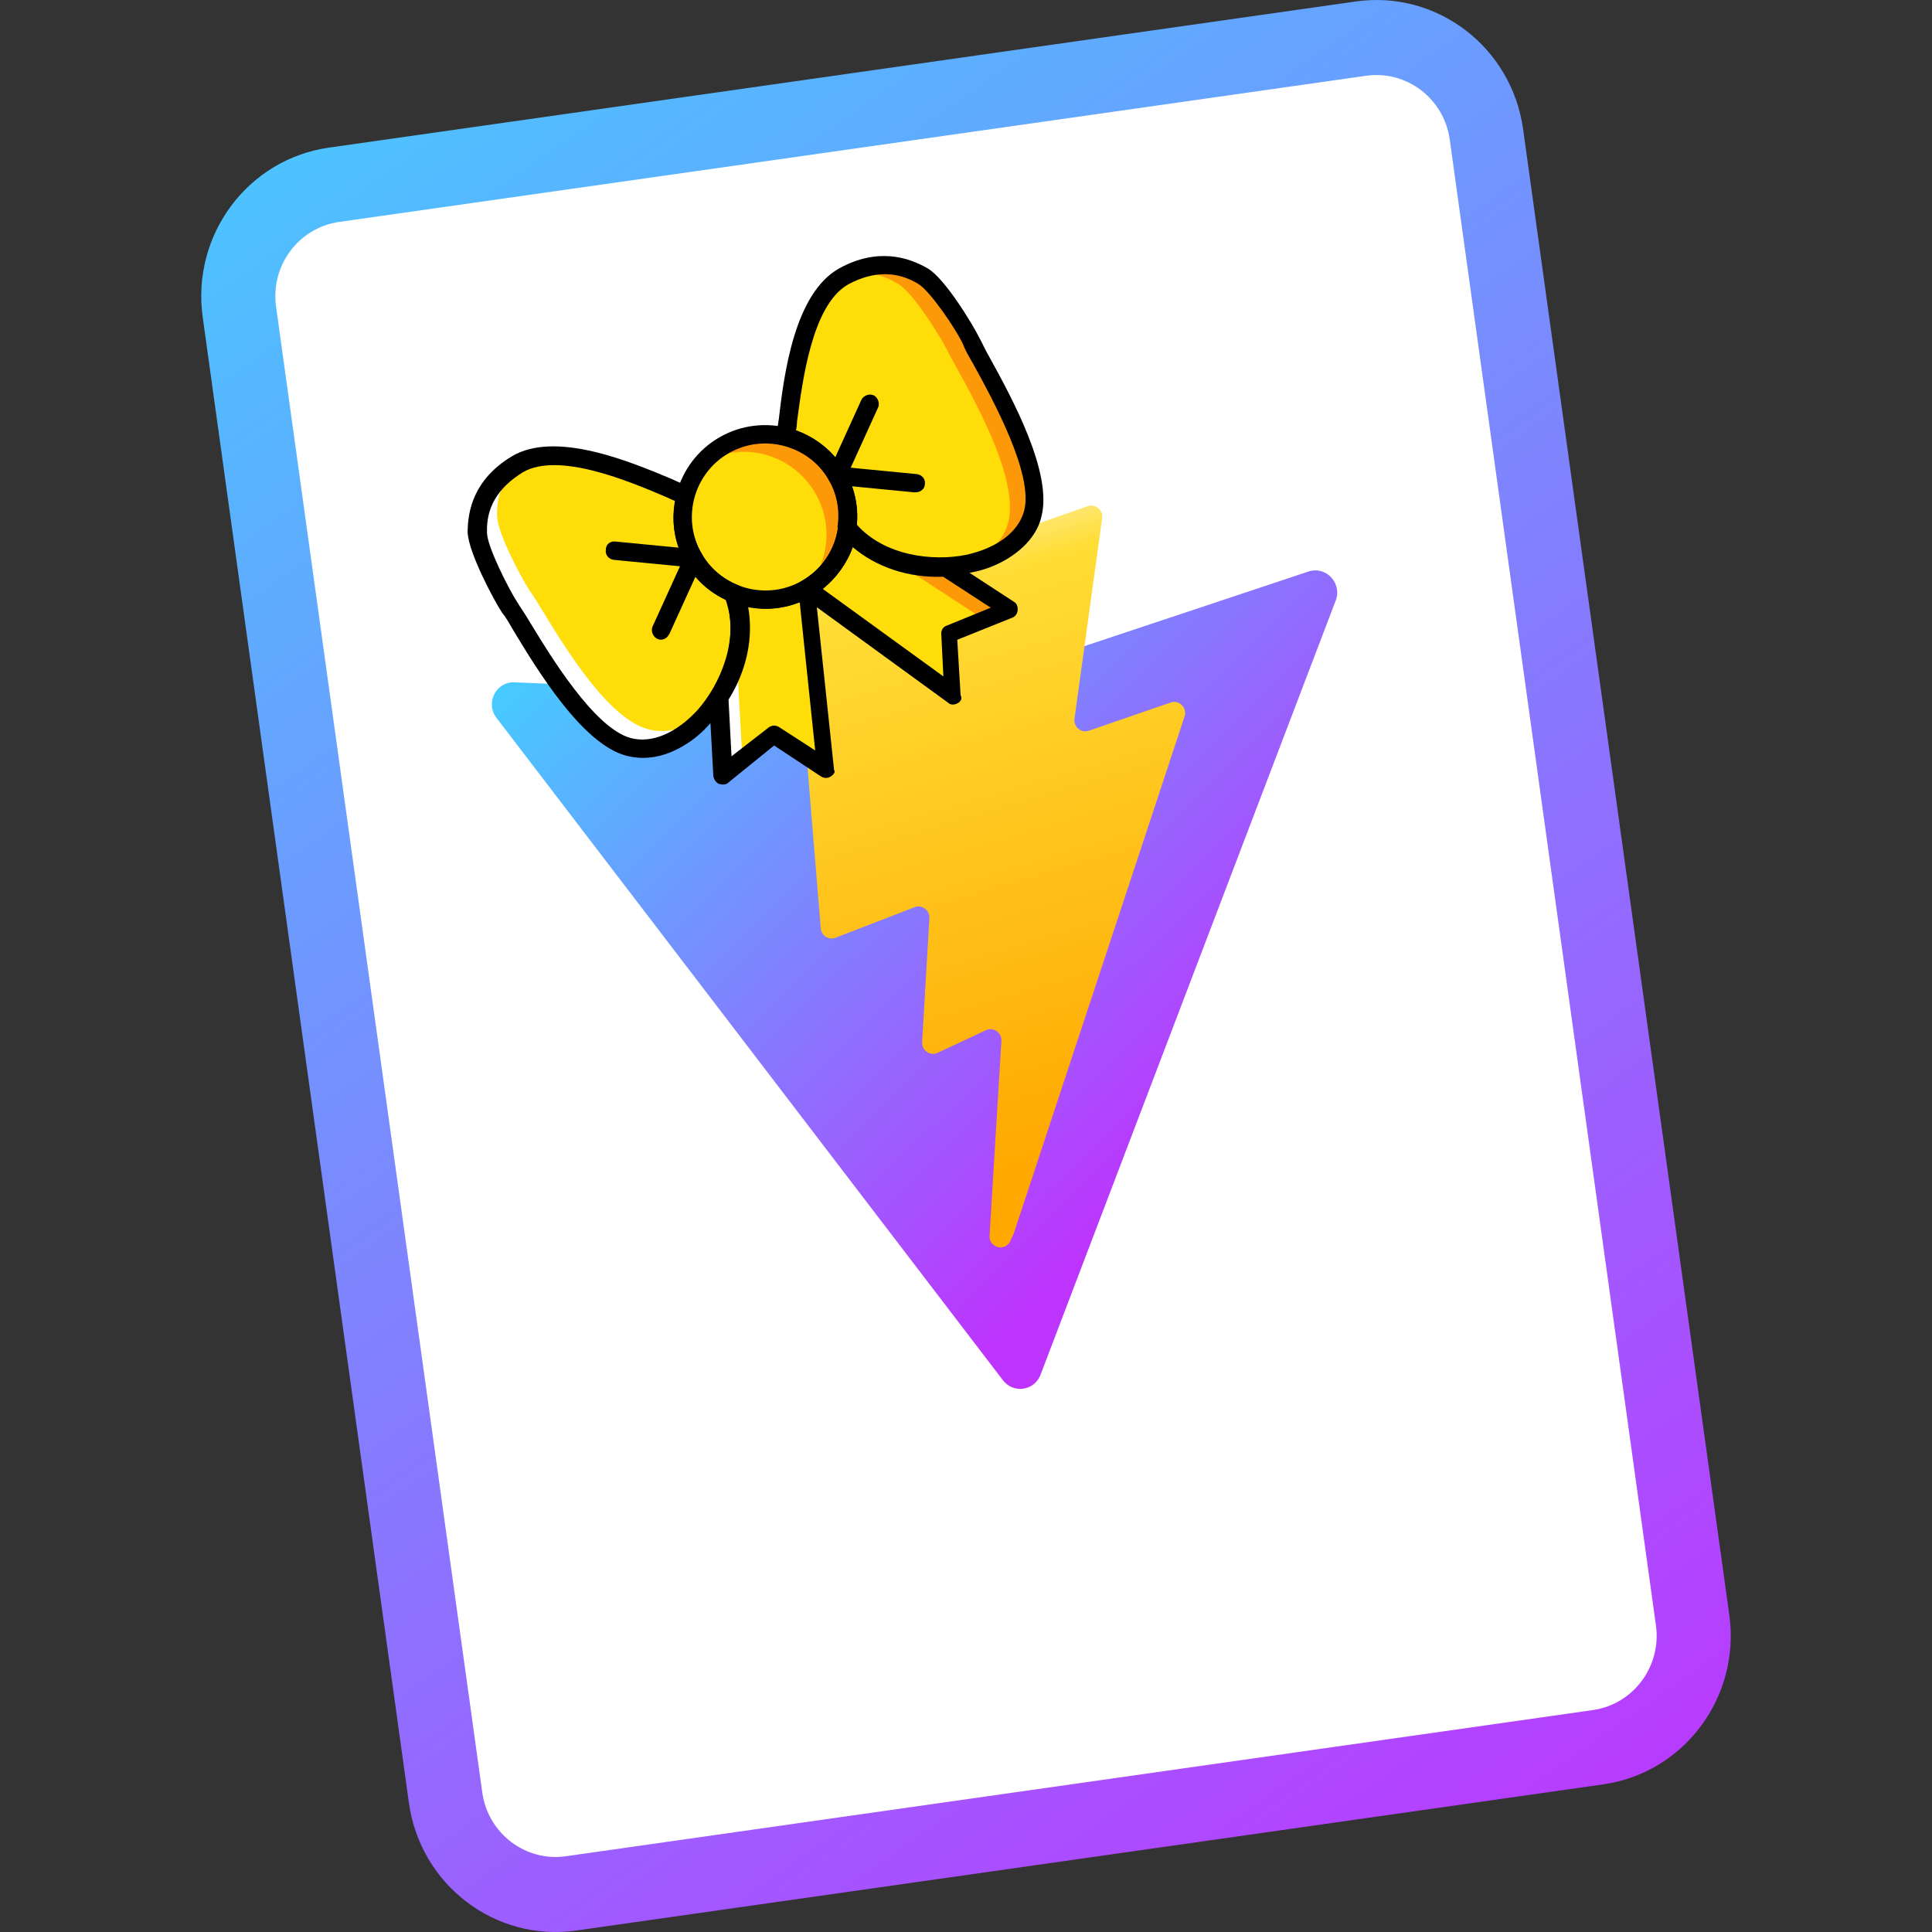
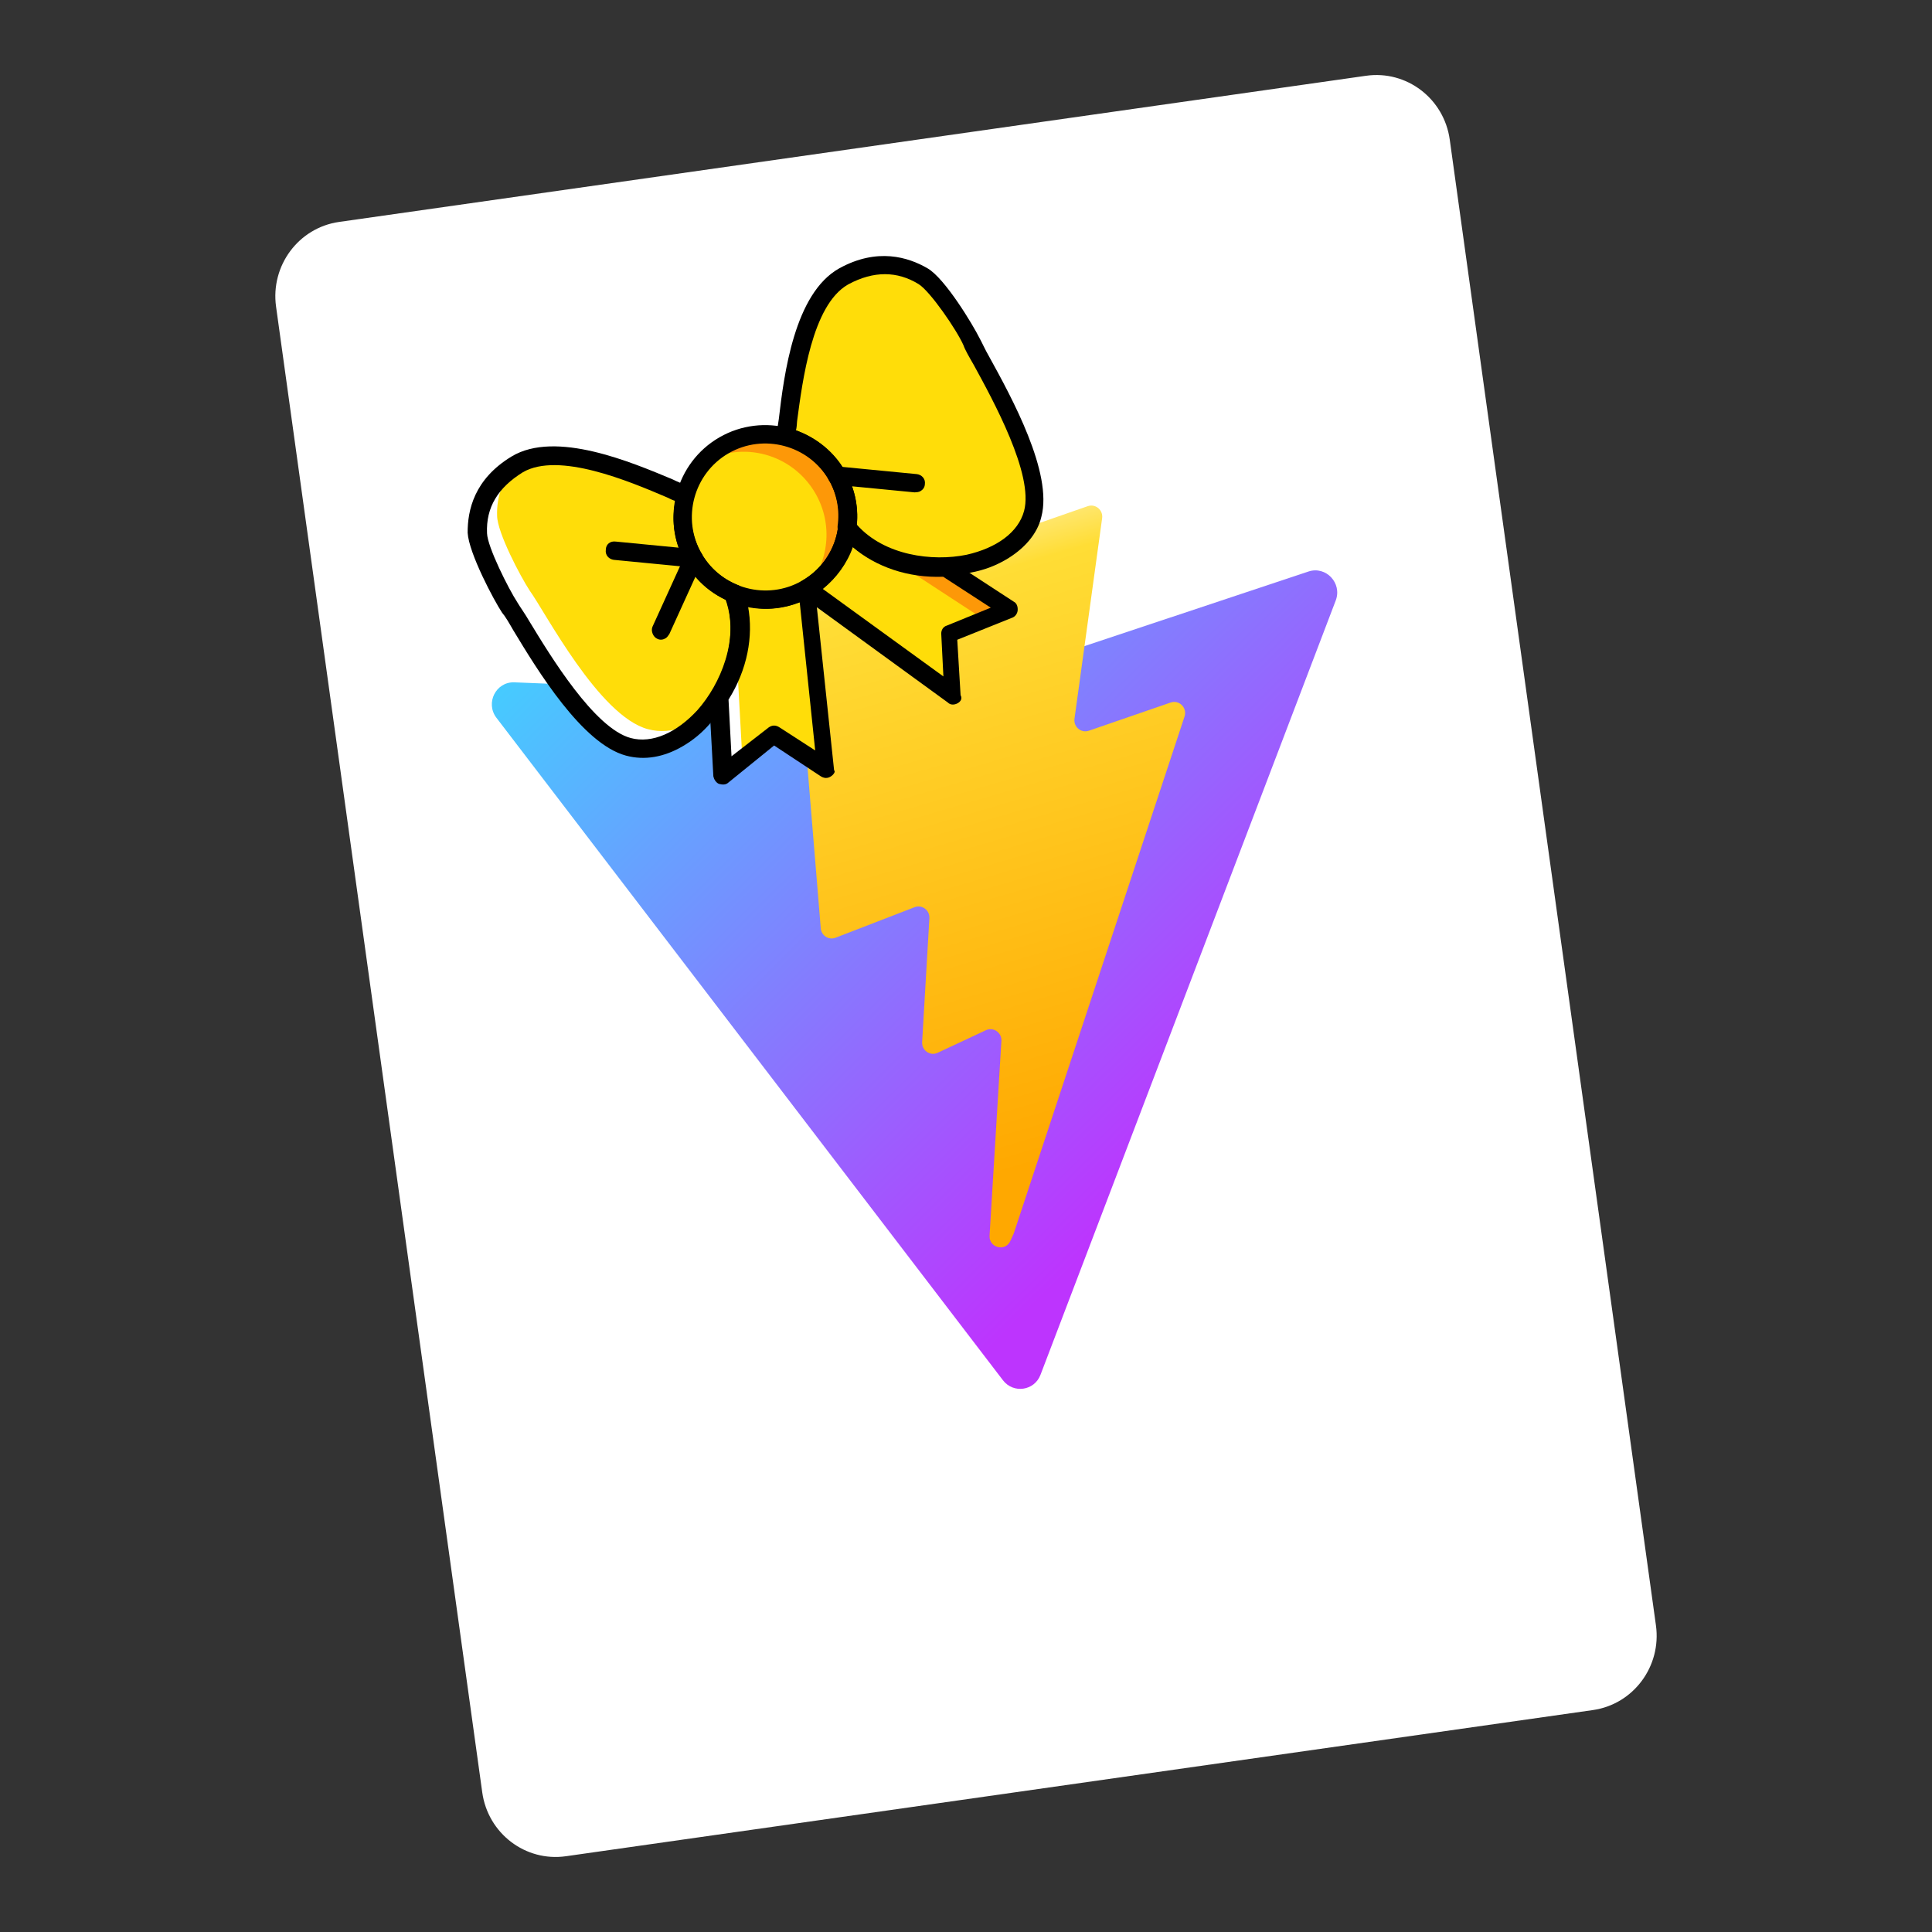
<svg xmlns="http://www.w3.org/2000/svg" width="500" height="500" viewBox="0 0 500 500" fill="none">
  <rect x="0" y="0" width="500" height="500" fill="#333333" stroke="none" />
-   <path d="M52.461 82.064C49.514 60.829 64.124 41.194 85.094 38.21L350.873 0.383C371.843 -2.602 391.23 12.194 394.177 33.429L447.539 417.935C450.485 439.171 435.876 458.805 414.906 461.791L149.127 499.618C128.157 502.602 108.77 487.806 105.823 466.571L52.461 82.064Z" fill="url(#paint0_linear_1_3)" />
  <path d="M71.445 79.362C69.972 68.745 77.277 58.927 87.762 57.435L353.541 19.608C364.026 18.116 373.72 25.514 375.194 36.131L428.554 420.638C430.028 431.255 422.723 441.073 412.239 442.565L146.459 480.392C135.974 481.884 126.28 474.486 124.806 463.869L71.445 79.362Z" fill="white" />
  <path d="M345.684 155.411L269.276 355.808C267.699 359.945 262.253 360.729 259.559 357.207L128.482 185.77C125.548 181.932 128.351 176.395 133.131 176.588L238.597 180.841C239.269 180.868 239.942 180.772 240.579 180.559L338.633 147.908C343.157 146.402 347.399 150.915 345.684 155.411Z" fill="url(#paint1_linear_1_3)" />
  <path d="M281.511 130.996L207.658 156.695C206.445 157.117 205.671 158.319 205.777 159.616L212.413 240.24C212.569 242.139 214.483 243.363 216.238 242.684L236.694 234.783C238.608 234.044 240.647 235.56 240.526 237.633L238.648 269.691C238.523 271.848 240.722 273.371 242.656 272.466L255.154 266.618C257.092 265.713 259.292 267.239 259.161 269.4L256.099 319.77C255.907 322.921 260.166 324.028 261.472 321.168L262.344 319.257L306.56 185.431C307.3 183.191 305.175 181.051 302.966 181.813L281.791 189.111C279.801 189.797 277.786 188.11 278.077 186.001L285.232 134.103C285.524 131.992 283.503 130.303 281.511 130.996Z" fill="url(#paint2_linear_1_3)" />
  <path d="M189.983 153.577C193.387 162.328 191.131 172.698 186.06 180.571L187.153 200.548L200.388 190.159L213.709 198.954L208.779 152.343C202.803 155.793 195.779 156.001 189.983 153.577Z" fill="#FFDD09" />
  <path d="M219.246 136.683C225.122 144.006 235.231 147.237 244.585 146.782L261.339 157.717L245.724 163.984L246.68 179.918L208.779 152.343C214.755 148.892 218.447 142.914 219.246 136.683Z" fill="#FFDD09" />
  <path d="M216.617 123.088C222.566 133.392 219.082 146.394 208.779 152.343C198.475 158.291 185.473 154.808 179.524 144.504C173.576 134.2 177.059 121.198 187.363 115.249C197.667 109.301 210.669 112.785 216.617 123.088Z" fill="#FFDD09" />
  <path d="M187.363 115.249C185.302 116.439 183.48 118.041 181.982 119.73C192.079 113.9 205.081 117.384 211.03 127.688C215.67 135.725 214.564 145.706 208.573 152.462C208.573 152.462 208.573 152.462 208.779 152.343C219.082 146.394 222.566 133.392 216.617 123.088C210.669 112.785 197.667 109.301 187.363 115.249Z" fill="#FD9808" />
  <path d="M236.92 148.735L254.562 160.255L261.934 158.747L245.18 147.812L236.92 148.735Z" fill="#FD9808" />
  <path d="M190.87 173.673L192.026 194.712L187.034 200.342L185.941 180.365L190.87 173.673Z" fill="white" />
  <path d="M179.524 144.504C176.55 139.352 175.874 133.423 177.474 128.103C169.284 124.863 145.767 113.162 133.934 120.269C125.192 125.591 123.482 132.623 123.595 138.053C123.644 142.421 129.656 153.787 132.004 157.377C135.867 163.115 149.946 189.882 162.742 193.484C178.669 197.752 197.092 172.553 189.983 153.577C185.726 151.914 182.023 148.831 179.524 144.504Z" fill="#FFDD09" />
  <path d="M216.617 123.088C213.643 117.936 208.846 114.386 203.439 113.112C204.728 104.399 206.353 78.183 218.424 71.489C227.198 66.698 234.349 68.614 238.789 71.546C242.548 73.772 249.385 84.662 251.32 88.49C254.358 94.704 270.498 120.281 267.221 133.164C262.953 149.091 231.919 152.446 219.039 136.802C219.934 132.164 219.116 127.416 216.617 123.088Z" fill="#FFDD09" />
-   <path d="M238.694 69.952C234.047 67.139 227.103 65.104 218.328 69.895C217.298 70.49 216.593 71.172 215.681 71.973C222.871 69.196 228.634 71.089 232.511 73.521C236.27 75.748 243.107 86.638 245.042 90.466C248.08 96.68 264.221 122.257 260.943 135.139C260.072 138.39 258.194 140.848 255.666 143.132C261.294 140.981 265.85 136.977 267.125 131.57C270.522 118.893 254.263 93.111 251.224 86.897C249.289 83.069 242.452 72.178 238.694 69.952Z" fill="#FD9808" />
  <path d="M122.469 137.055C122.356 131.624 124.066 124.592 132.602 119.389C133.633 118.794 134.576 118.524 135.725 118.136C129.932 122.854 128.483 128.911 128.651 133.485C128.7 137.853 134.712 149.219 137.06 152.809C141.129 158.429 155.002 185.314 167.679 188.71C170.929 189.581 173.997 189.184 177.239 188.137C172.563 191.935 166.817 193.879 161.497 192.28C148.82 188.883 134.946 161.998 130.878 156.379C128.53 152.789 122.518 141.423 122.469 137.055Z" fill="white" />
  <path d="M209.968 154.403C198.634 160.947 184.007 157.028 177.464 145.694C170.92 134.36 174.839 119.733 186.173 113.189C197.507 106.645 212.134 110.564 218.678 121.898C225.222 133.233 221.302 147.86 209.968 154.403ZM188.553 117.31C179.486 122.545 176.35 134.247 181.585 143.314C186.82 152.382 198.522 155.517 207.589 150.282C216.657 145.047 219.792 133.346 214.557 124.278C209.322 115.211 197.62 112.075 188.553 117.31Z" fill="black" />
  <path d="M180.714 146.565C180.302 146.803 179.771 146.835 179.24 146.866L158.866 144.891C157.685 144.749 156.559 143.75 156.788 142.244C156.811 140.857 157.929 139.937 159.435 140.166L179.809 142.141C180.99 142.284 182.116 143.282 181.887 144.788C181.832 145.645 181.332 146.208 180.714 146.565Z" fill="black" />
  <path d="M172.238 165.197C171.62 165.554 170.883 165.705 170.113 165.324C169.019 164.857 168.392 163.295 168.86 162.201L177.336 143.569C177.803 142.475 179.365 141.848 180.459 142.316C181.553 142.783 182.18 144.345 181.713 145.439L173.236 164.071C172.943 164.515 172.65 164.959 172.238 165.197Z" fill="black" />
  <path d="M176.583 193.187C171.843 195.923 166.889 196.86 162.013 195.554C150.637 192.505 139.041 173.373 132.886 163.188C131.696 161.127 130.744 159.479 129.943 158.567C127.834 155.389 121.345 143.199 121.027 137.888C121.001 132.132 122.647 124.038 132.42 118.121C143.841 111.252 163.535 119.665 174.032 124.045C175.57 124.806 176.99 125.36 177.965 125.621C179.059 126.089 179.773 127.325 179.306 128.419C178.237 133.707 178.968 138.78 181.585 143.314C183.727 147.023 186.986 149.813 190.919 151.389C191.569 151.563 191.926 152.181 192.283 152.8C196.853 164.998 191.395 178.865 183.994 186.985C181.703 189.681 179.262 191.64 176.583 193.187ZM135.33 122.21C135.124 122.33 135.124 122.33 135.33 122.21C128.855 126.224 125.749 131.314 126.044 138.013C126.149 141.524 131.598 152.391 133.946 155.981C134.541 157.012 135.817 158.747 137.007 160.808C142.448 169.756 153.806 188.477 163.233 191.003C168.758 192.484 175.092 189.651 180.496 183.783C186.487 177.027 191.335 165.436 187.955 155.298C183.459 153.222 179.962 150.021 177.464 145.693C174.608 140.748 173.639 135.262 174.795 129.649C174.145 129.475 173.376 129.095 172.606 128.715C162.759 124.509 144.603 116.857 135.33 122.21Z" fill="black" />
  <path d="M214.898 201.015C214.074 201.49 213.218 201.435 212.33 200.849L200.341 192.933L188.548 202.489C187.843 203.171 186.987 203.116 186.012 202.855C185.242 202.475 184.767 201.65 184.616 200.913L183.523 180.937C183.491 180.405 183.579 180.08 183.872 179.636C189.03 171.438 190.493 162.075 187.598 154.68C187.328 153.737 187.589 152.762 188.088 152.198C188.793 151.517 189.737 151.247 190.625 151.833C196.095 154.17 202.144 153.7 207.296 150.726C207.914 150.369 208.976 150.305 209.539 150.804C210.102 151.304 210.665 151.803 210.935 152.746L215.865 199.357C216.309 199.651 215.723 200.539 214.898 201.015ZM199.198 188.098C200.022 187.622 200.879 187.678 201.767 188.264L210.972 194.214L206.964 155.863C202.692 157.505 198.031 157.998 193.599 156.985C195.021 164.682 193.406 173.307 188.541 181.062L189.315 195.727L198.992 188.217L199.198 188.098Z" fill="black" />
-   <path d="M217.807 125.149C217.189 125.506 216.452 125.657 215.683 125.277C214.589 124.809 213.962 123.248 214.429 122.154L222.906 103.522C223.373 102.428 224.934 101.801 226.029 102.268C227.123 102.736 227.75 104.297 227.282 105.391L218.806 124.023C218.512 124.467 218.22 124.911 217.807 125.149Z" fill="black" />
  <path d="M238.181 127.124C237.769 127.362 237.238 127.394 236.707 127.426L216.333 125.451C215.152 125.308 214.026 124.31 214.255 122.804C214.397 121.622 215.396 120.496 216.902 120.726L237.276 122.701C238.457 122.843 239.583 123.842 239.354 125.348C239.298 126.204 238.799 126.767 238.181 127.124Z" fill="black" />
  <path d="M260.249 144.882C257.57 146.429 254.653 147.564 251.173 148.199C240.44 150.549 225.702 148.342 217.304 138.079C216.947 137.461 216.709 137.048 216.764 136.192C217.366 131.998 216.579 127.781 214.438 124.072C211.939 119.744 207.792 116.369 202.711 115.181C201.41 114.833 200.816 113.802 200.958 112.621C201.1 111.44 201.33 109.934 201.559 108.427C202.895 96.94 205.576 75.884 217.235 69.427C227.039 64.042 235.078 66.544 240.05 69.444C244.577 72.051 251.803 84.09 253.5 87.506C254.095 88.537 254.841 90.304 256.031 92.365C261.774 102.787 272.545 122.396 269.497 133.773C268.483 138.205 264.988 142.146 260.249 144.882ZM221.75 135.786C228.84 143.783 241.302 145.38 250.149 143.57C257.933 141.823 263.552 137.755 265.033 132.229C267.559 122.802 257.025 103.606 251.996 94.42C250.806 92.359 249.735 90.504 249.347 89.355C247.617 85.408 240.725 75.374 237.736 73.528C232.202 70.129 226.121 70.067 219.614 73.55L219.408 73.668C210.135 79.022 207.683 98.572 206.284 108.997C206.228 109.853 206.173 110.709 205.999 111.359C211.232 113.284 215.823 116.953 218.559 121.693C221.177 126.226 222.201 130.855 221.75 135.786Z" fill="black" />
  <path d="M247.87 181.978C247.046 182.454 245.983 182.518 245.301 181.813L207.4 154.238C206.837 153.738 206.361 152.914 206.416 152.058C206.471 151.202 206.971 150.639 207.589 150.282C212.741 147.308 216.171 142.304 216.883 136.398C216.938 135.542 217.525 134.654 218.468 134.384C219.411 134.114 220.386 134.376 220.862 135.2C225.819 141.406 234.659 144.82 244.338 144.452C244.869 144.42 245.313 144.713 245.638 144.8L262.392 155.735C263.161 156.115 263.431 157.058 263.376 157.914C263.321 158.77 262.734 159.658 261.791 159.928L247.738 165.569L248.599 179.909C249.075 180.733 248.694 181.502 247.87 181.978ZM212.941 152.413L244.15 175.059L243.599 164.112C243.536 163.049 244.122 162.161 245.065 161.891L256.408 157.266L244.094 149.263C234.946 149.599 226.669 146.685 220.714 141.605C219.257 145.744 216.499 149.534 212.941 152.413Z" fill="black" />
  <defs>
    <linearGradient id="paint0_linear_1_3" x1="67.517" y1="20.582" x2="406.771" y2="502.15" gradientUnits="userSpaceOnUse">
      <stop stop-color="#49C7FF" />
      <stop offset="1" stop-color="#BD36FF" />
    </linearGradient>
    <linearGradient id="paint1_linear_1_3" x1="123.8" y1="171.11" x2="278.381" y2="327.268" gradientUnits="userSpaceOnUse">
      <stop stop-color="#41D1FF" />
      <stop offset="1" stop-color="#BD34FE" />
    </linearGradient>
    <linearGradient id="paint2_linear_1_3" x1="227.227" y1="142.756" x2="273.4" y2="300.072" gradientUnits="userSpaceOnUse">
      <stop stop-color="#FFEA83" />
      <stop offset="0.083" stop-color="#FFDD35" />
      <stop offset="1" stop-color="#FFA800" />
    </linearGradient>
  </defs>
</svg>